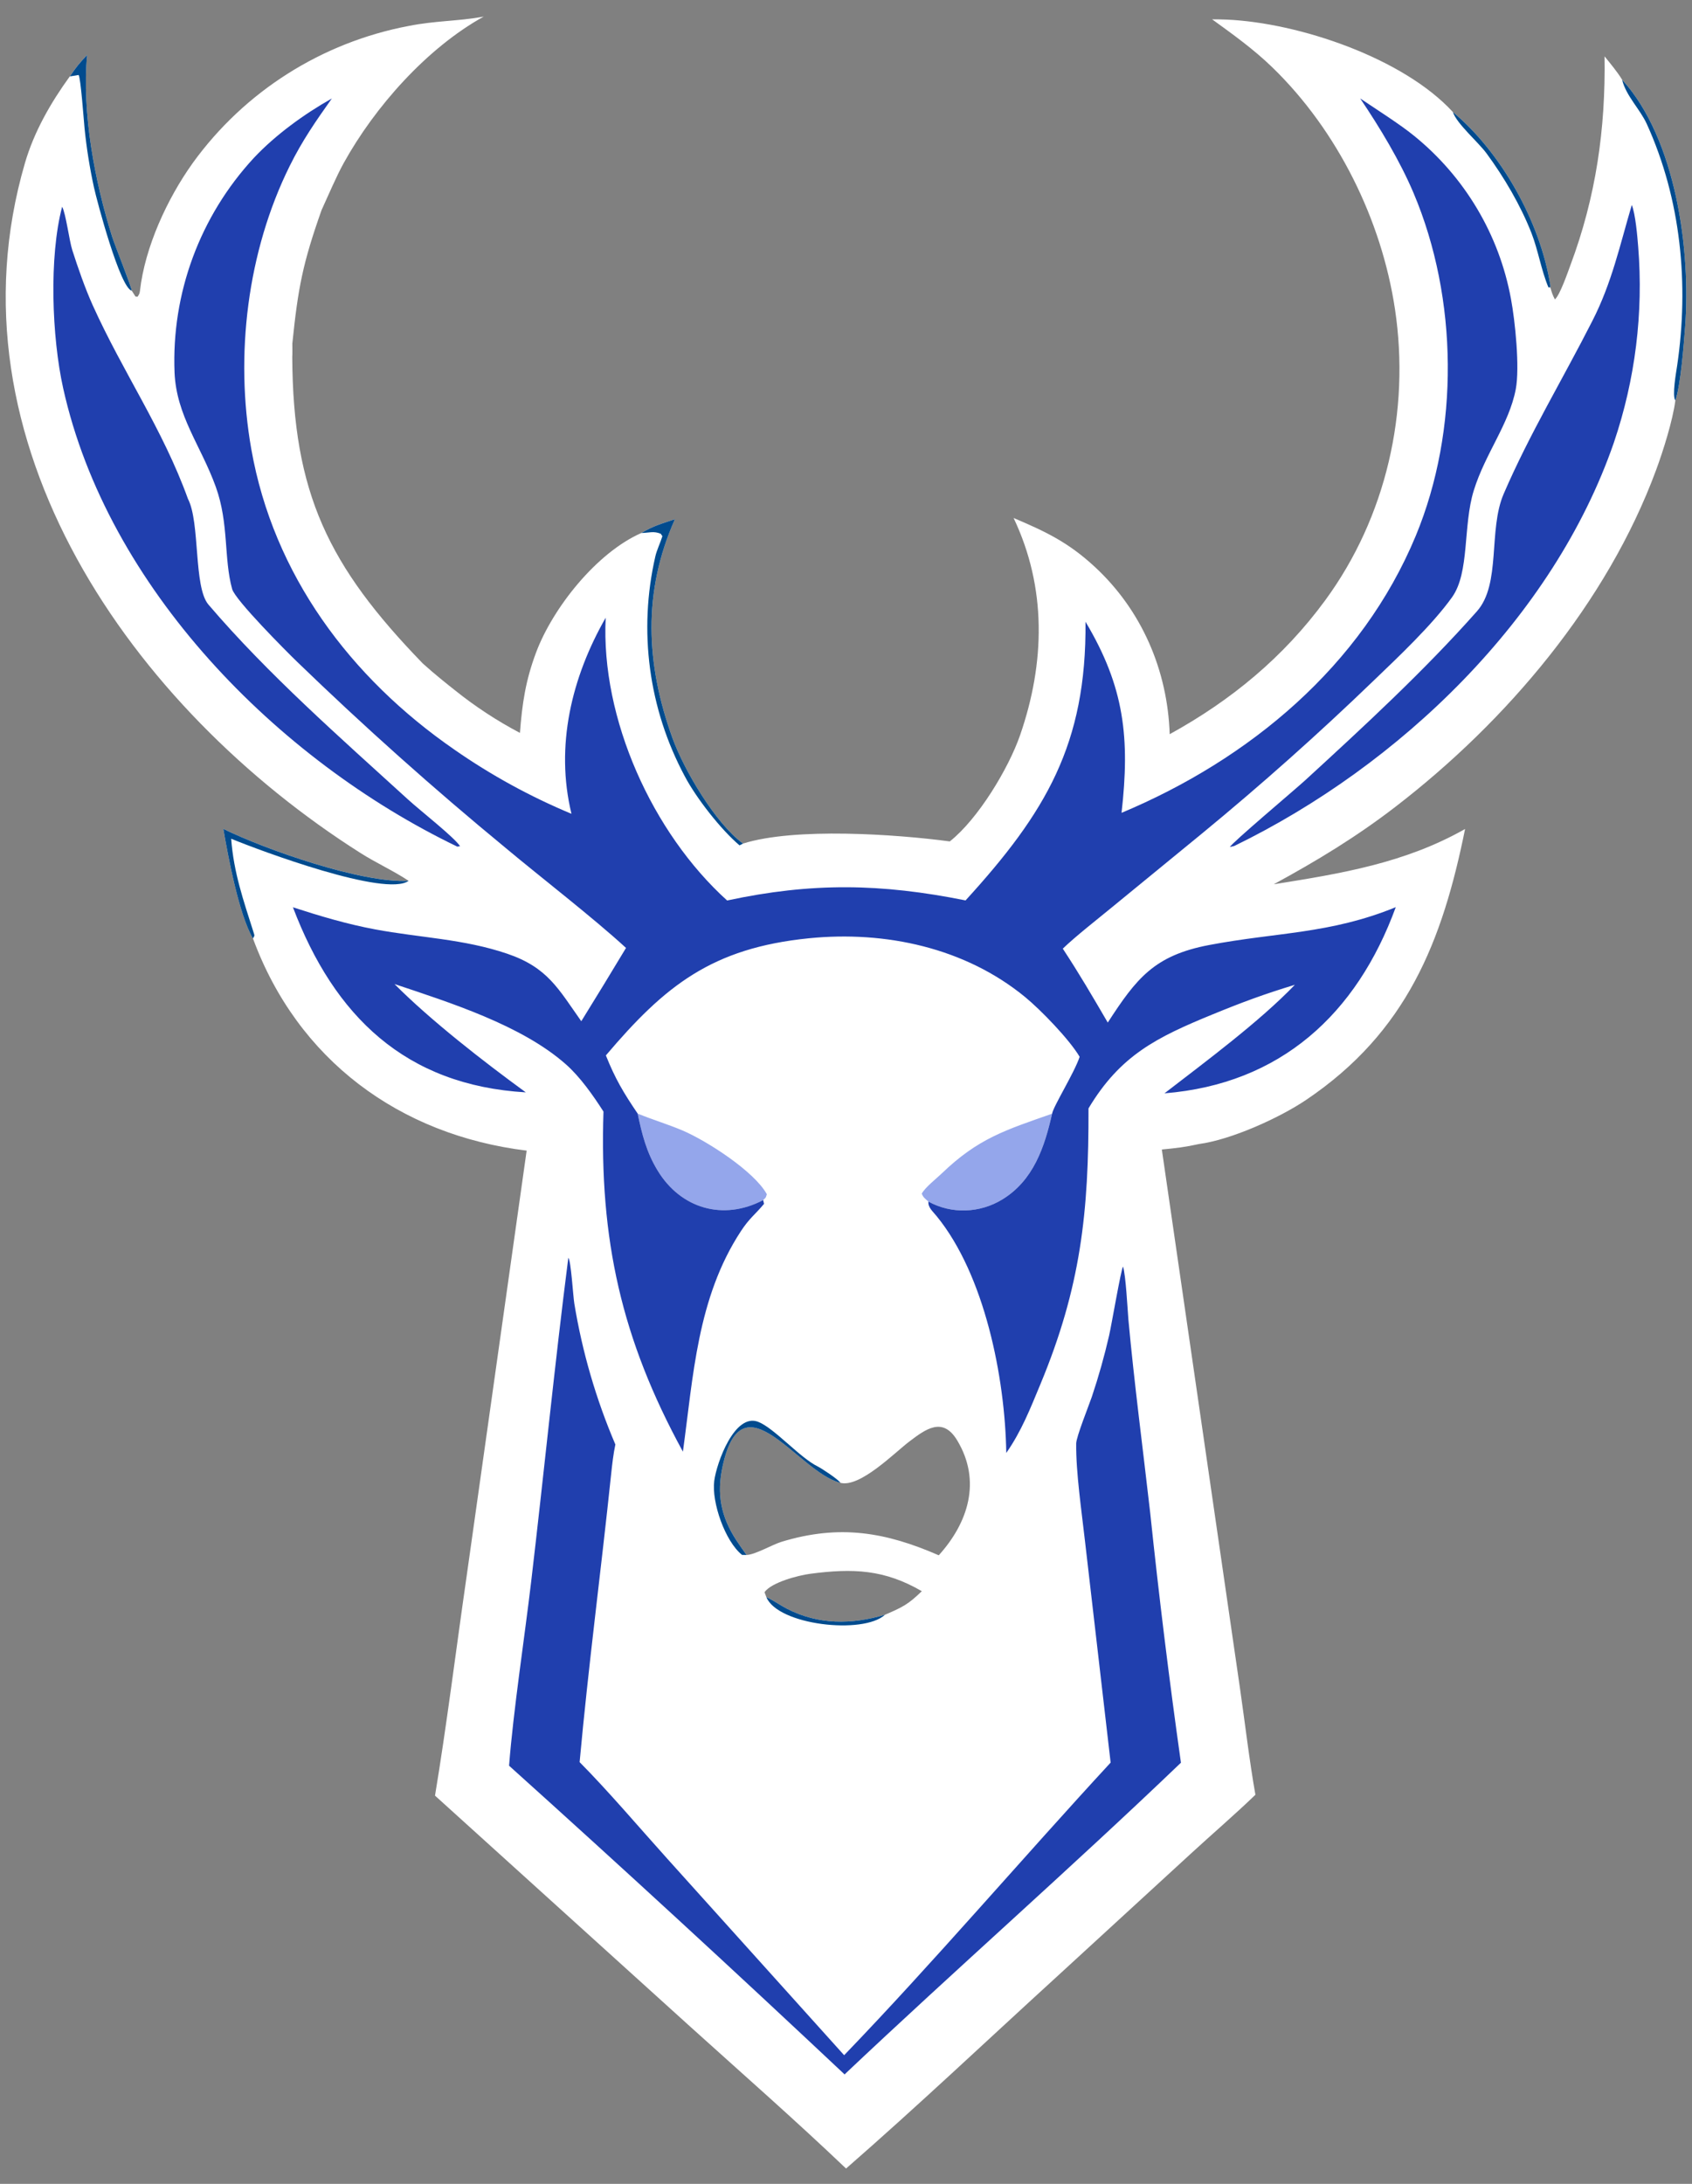
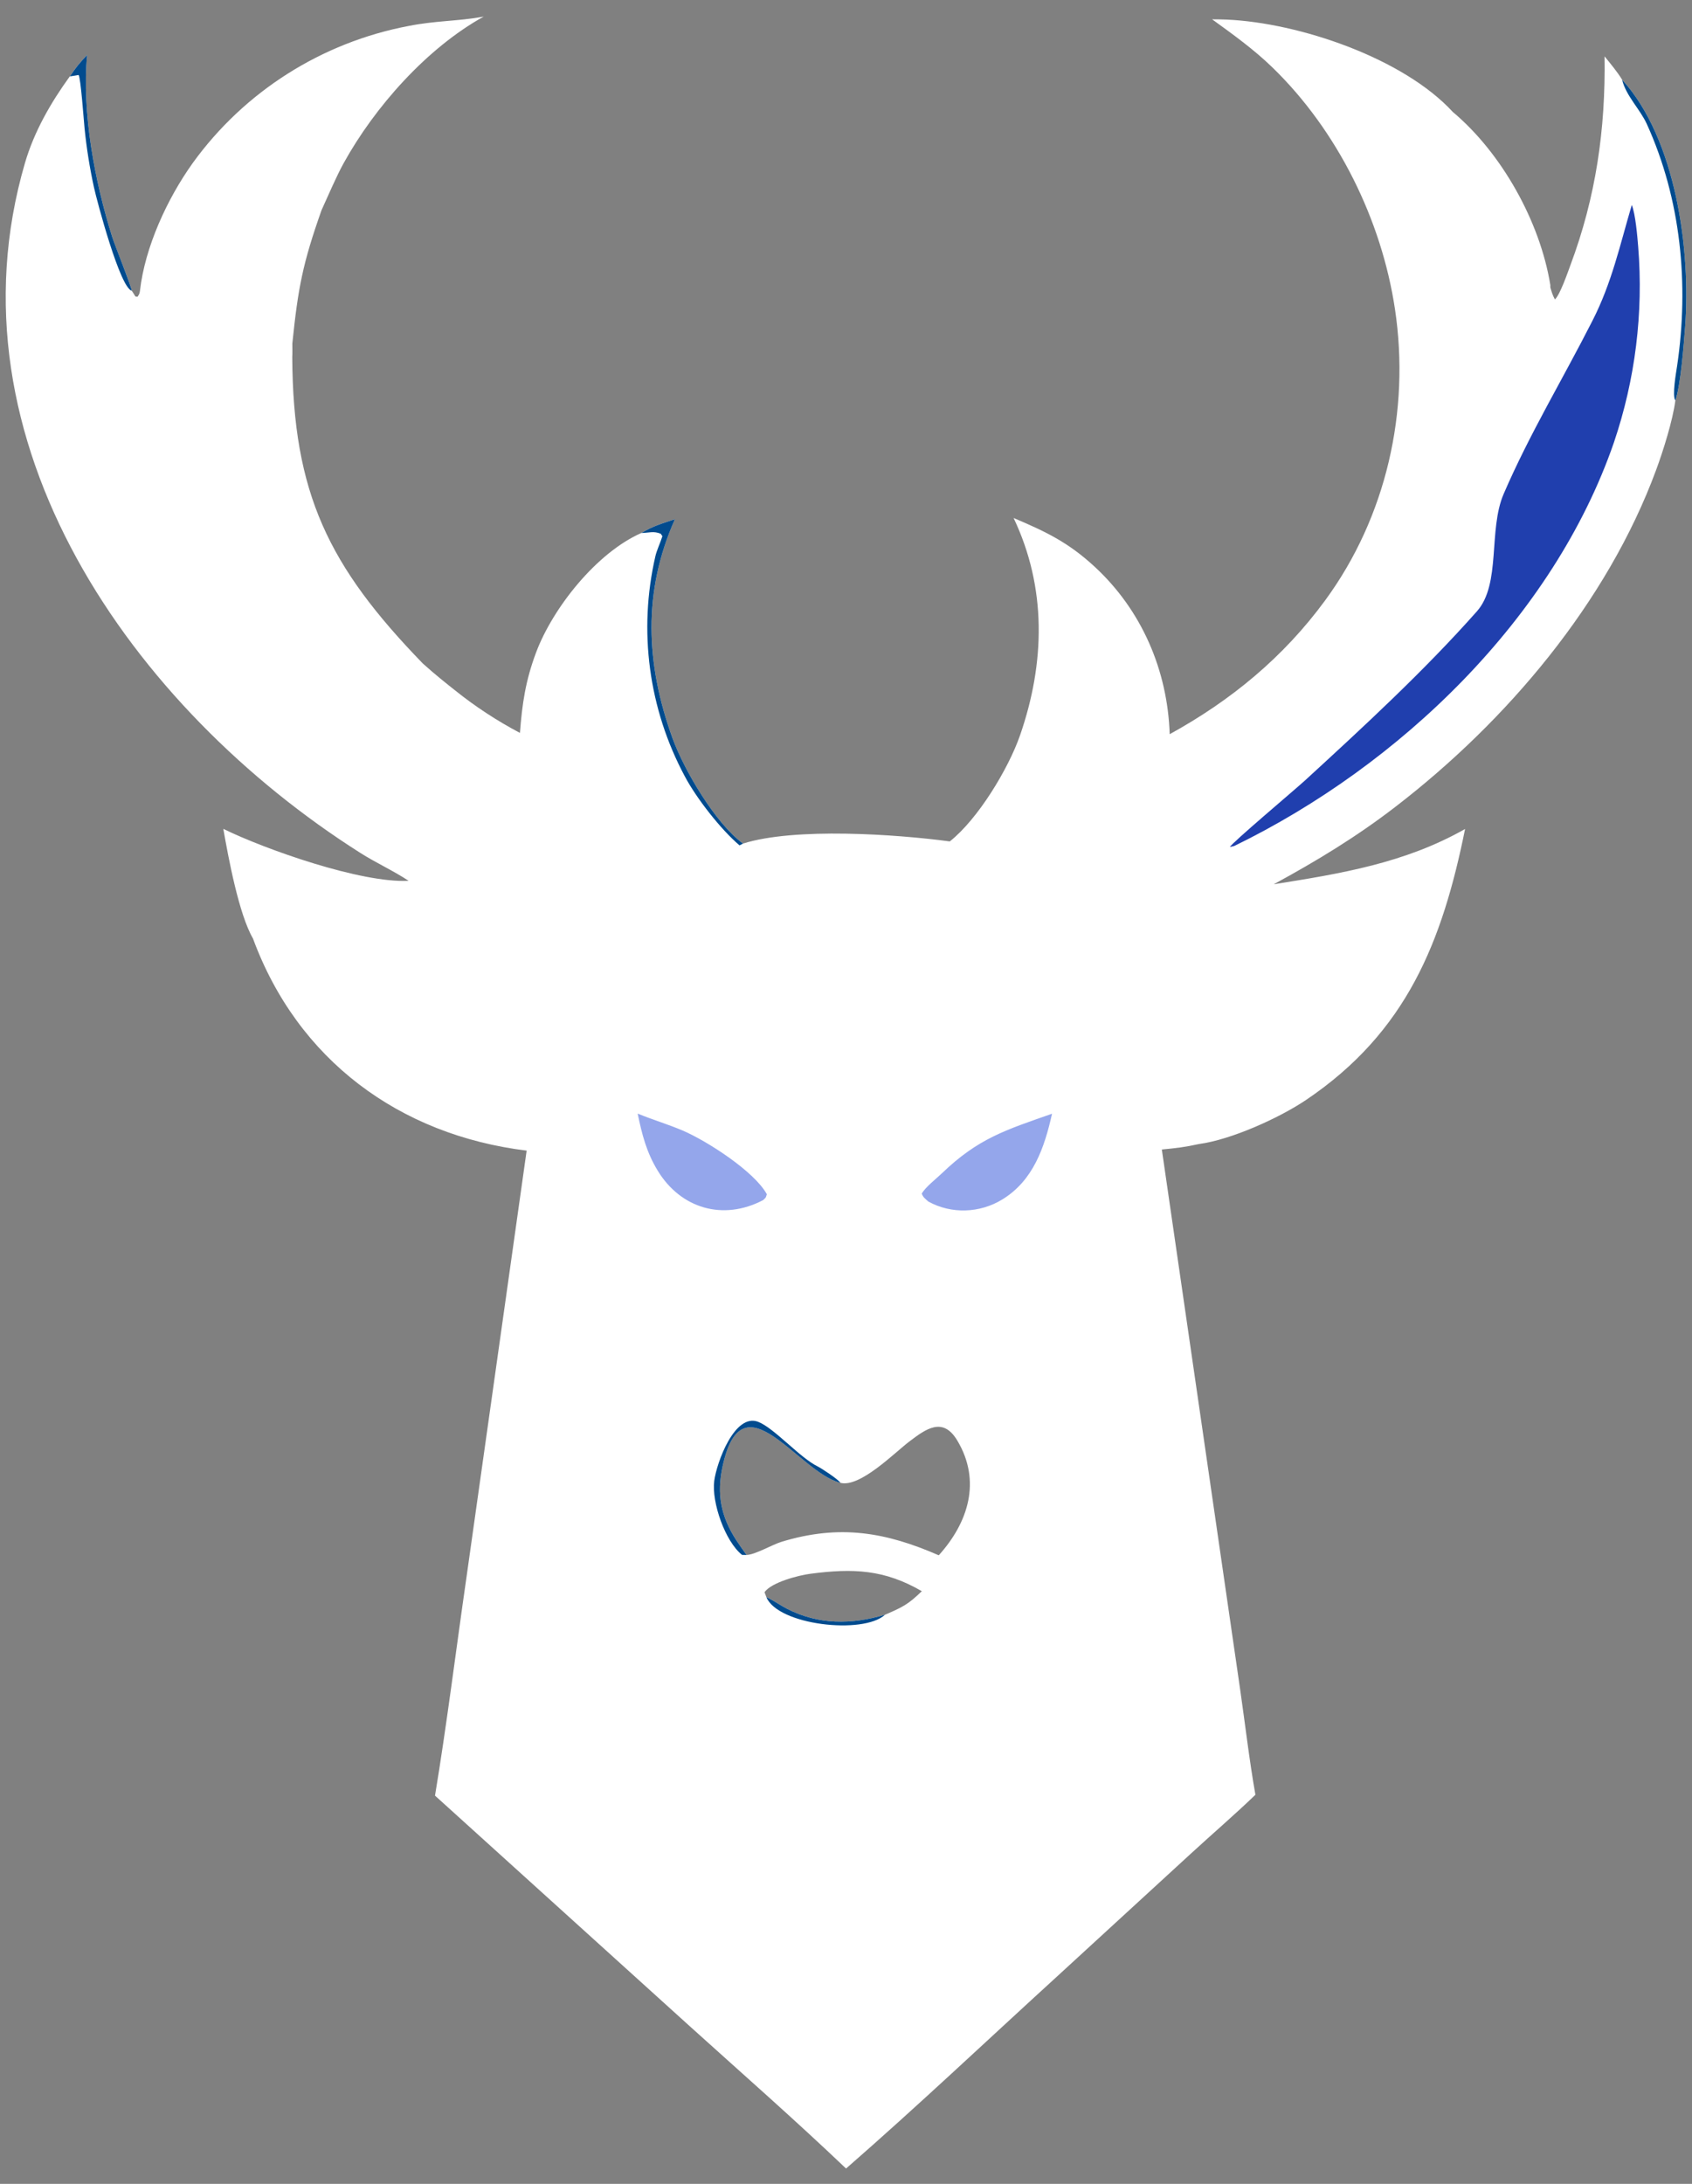
<svg xmlns="http://www.w3.org/2000/svg" width="62" height="80" viewBox="0 0 62 80" fill="none">
  <rect x="0" y="0" width="62" height="80" fill="#808080" stroke="none" />
  <g clip-path="url(#clip0_210_10913)">
    <rect x="20.721" y="36.707" width="21.253" height="13.752" rx="6.876" fill="#94A6EB" />
    <path d="M4.828 10.649L4.964 10.862L5.04 10.871C5.095 10.786 5.116 10.76 5.128 10.656C5.311 9.05 6.125 7.282 7.064 5.97C8.956 3.352 11.787 1.555 14.974 0.951C15.957 0.757 16.738 0.78 17.64 0.623L17.726 0.607C15.643 1.759 13.731 3.918 12.594 5.974C12.326 6.457 12.024 7.172 11.783 7.696C11.094 9.645 10.922 10.535 10.712 12.585C10.712 12.716 10.719 12.954 10.709 13.076C10.734 18.072 12.035 20.738 15.493 24.305C15.935 24.705 16.422 25.09 16.683 25.296C17.421 25.887 18.215 26.407 19.052 26.848C19.134 25.769 19.259 24.928 19.644 23.901C20.259 22.262 21.866 20.243 23.501 19.525C23.936 19.264 24.253 19.18 24.73 19.02C23.549 21.675 23.655 24.305 24.642 27.038C25.062 28.202 26.21 30.16 27.227 30.902C29.124 30.303 32.844 30.56 34.803 30.823C35.831 30.012 36.95 28.166 37.377 26.937C38.298 24.281 38.358 21.531 37.141 18.975C38.321 19.475 39.143 19.866 40.109 20.758C41.84 22.356 42.784 24.559 42.861 26.895C45.112 25.657 47.029 24.078 48.558 21.993C50.8 18.938 51.675 15.054 51.117 11.331C50.627 8.059 49.013 4.784 46.622 2.467C45.939 1.805 45.186 1.266 44.416 0.708C44.592 0.708 44.768 0.711 44.943 0.718C47.598 0.833 51.418 2.124 53.237 4.103C55.017 5.595 56.432 8.112 56.809 10.444C56.809 10.472 56.809 10.5 56.809 10.528C56.864 10.713 56.883 10.793 56.976 10.968C57.161 10.812 57.449 9.972 57.542 9.722C58.482 7.214 58.836 4.727 58.796 2.064C59.019 2.342 59.253 2.616 59.439 2.919C61.414 5.084 61.965 9.186 61.746 11.998C61.699 12.603 61.587 14.11 61.39 14.669C61.3 15.384 60.945 16.514 60.685 17.217C58.888 22.082 55.217 26.412 51.134 29.554C49.7 30.658 48.251 31.535 46.673 32.393C49.131 32.002 51.471 31.622 53.685 30.368C52.853 34.481 51.553 37.803 47.86 40.292C46.877 40.955 45.12 41.748 43.932 41.909C43.415 42.023 43.104 42.058 42.573 42.109L45.443 61.89C45.626 63.156 45.78 64.495 46.002 65.746C45.27 66.453 44.397 67.204 43.64 67.9L38.746 72.391C36.191 74.722 33.599 77.175 31.002 79.438C29.14 77.664 27.217 75.978 25.308 74.255L15.94 65.778C16.362 63.243 16.719 60.369 17.089 57.808L19.298 42.15C14.631 41.578 10.904 38.82 9.269 34.378C8.751 33.487 8.367 31.409 8.183 30.363C9.733 31.122 13.246 32.358 14.973 32.266C14.409 31.894 13.781 31.61 13.208 31.247C4.865 25.96 -2.068 16.189 0.914 5.973C1.251 4.819 1.855 3.77 2.557 2.799C2.797 2.449 2.901 2.321 3.192 2.013C2.993 4.115 3.472 6.642 4.106 8.662C4.21 8.995 4.802 10.457 4.828 10.649ZM30.794 54.319C29.233 53.927 27.207 50.349 26.478 53.716C26.258 54.733 26.415 55.549 26.979 56.418C27.101 56.602 27.227 56.784 27.358 56.962C27.667 56.953 28.307 56.581 28.631 56.482C30.772 55.827 32.466 56.131 34.399 56.974C35.485 55.772 35.965 54.249 35.077 52.768C34.546 51.883 33.923 52.351 33.328 52.8C32.776 53.218 31.514 54.505 30.794 54.319ZM27.965 43.962C28.079 43.847 28.05 43.899 28.099 43.748C27.648 42.914 25.893 41.787 25.008 41.411C24.483 41.188 23.899 41.013 23.366 40.793C23.524 41.554 23.687 42.204 24.096 42.877C24.942 44.275 26.501 44.731 27.965 43.962ZM38.55 40.798C36.852 41.395 35.847 41.696 34.505 42.989C34.294 43.191 33.912 43.485 33.776 43.724C33.828 43.868 33.904 43.912 34.02 44.017C34.864 44.481 35.906 44.441 36.724 43.941C37.868 43.243 38.276 42.023 38.55 40.798ZM32.431 59.151C33.072 58.875 33.282 58.772 33.778 58.289C32.411 57.494 31.262 57.444 29.693 57.651C29.25 57.709 28.272 57.964 28.014 58.325L28.082 58.505L28.171 58.549C28.394 58.659 28.601 58.811 28.84 58.934C29.986 59.522 31.203 59.517 32.431 59.151Z" fill="white" />
    <path d="M23.502 19.525C23.936 19.264 24.254 19.181 24.731 19.02C23.549 21.675 23.655 24.306 24.642 27.039C25.063 28.203 26.211 30.16 27.227 30.902L27.099 30.968C26.412 30.387 25.51 29.23 25.094 28.44C23.768 25.969 23.385 23.105 24.015 20.376C24.061 20.168 24.198 19.881 24.272 19.642L24.212 19.553C23.948 19.444 23.787 19.52 23.502 19.525Z" fill="#014B8E" />
    <path d="M59.439 2.92C61.414 5.085 61.965 9.187 61.746 11.999C61.699 12.604 61.587 14.11 61.39 14.67C61.264 14.498 61.417 13.656 61.456 13.392C61.895 10.414 61.599 7.301 60.344 4.543C60.099 4.003 59.58 3.51 59.439 2.92Z" fill="#014B8E" />
-     <path d="M8.183 30.364C9.733 31.123 13.246 32.359 14.973 32.267C14.137 32.876 9.549 31.169 8.471 30.725C8.564 31.974 8.92 32.98 9.292 34.156C9.337 34.297 9.328 34.267 9.268 34.379C8.751 33.488 8.366 31.41 8.183 30.364Z" fill="#014B8E" />
    <path d="M2.558 2.8C2.797 2.45 2.901 2.322 3.193 2.013C2.993 4.116 3.472 6.643 4.106 8.663C4.211 8.996 4.802 10.458 4.828 10.65C4.402 10.551 3.557 7.384 3.442 6.859C3.287 6.148 3.172 5.429 3.099 4.705C3.071 4.425 2.957 2.833 2.88 2.747L2.558 2.8Z" fill="#014B8E" />
-     <path d="M53.237 4.103C55.017 5.595 56.432 8.113 56.809 10.445C56.809 10.473 56.809 10.501 56.809 10.529L56.739 10.527C56.476 9.901 56.362 9.165 56.119 8.542C55.721 7.524 55.117 6.497 54.469 5.616C54.166 5.204 53.383 4.537 53.237 4.103Z" fill="#014B8E" />
-     <path d="M22.939 34.725C21.739 33.621 19.814 32.138 18.523 31.058C15.881 28.883 13.328 26.604 10.87 24.226C10.498 23.867 8.618 21.98 8.507 21.579C8.195 20.456 8.393 19.18 7.908 17.836C7.36 16.32 6.464 15.236 6.396 13.645C6.281 10.748 7.325 7.923 9.3 5.787C10.093 4.942 11.147 4.178 12.16 3.607C11.567 4.445 11.08 5.143 10.618 6.075C9.063 9.208 8.601 13.018 9.208 16.451C10.021 21.058 12.838 24.827 16.648 27.459C17.99 28.394 19.43 29.183 20.941 29.812C20.336 27.33 20.947 24.806 22.194 22.629C22.012 26.319 23.901 30.509 26.644 32.987C29.747 32.321 32.283 32.361 35.381 32.984C38.316 29.768 39.817 27.262 39.776 22.776C41.207 25.17 41.407 27.04 41.097 29.776C45.779 27.814 49.899 24.399 51.879 19.626C53.482 15.76 53.431 10.928 51.797 7.071C51.298 5.893 50.564 4.676 49.842 3.607C50.435 4.006 51.293 4.549 51.815 4.974C53.676 6.482 54.935 8.6 55.366 10.947C55.518 11.752 55.694 13.458 55.542 14.258C55.296 15.543 54.427 16.606 54.005 17.963C53.6 19.264 53.862 20.966 53.204 21.883C52.475 22.899 51.24 24.064 50.331 24.936C48.31 26.885 46.211 28.753 44.04 30.537L40.738 33.242C40.224 33.665 39.41 34.301 38.944 34.751C39.563 35.693 40.026 36.489 40.592 37.459C41.642 35.841 42.293 35.001 44.303 34.619C46.794 34.145 48.728 34.219 51.145 33.232C49.712 37.153 46.917 39.71 42.67 40.051C44.173 38.892 46.163 37.416 47.448 36.075C46.314 36.42 45.525 36.712 44.43 37.161C42.383 38.001 41.052 38.655 39.886 40.603C39.897 44.404 39.608 47.142 38.117 50.723C37.75 51.605 37.428 52.432 36.873 53.224C36.829 50.456 36.079 46.703 34.322 44.551C34.178 44.373 33.996 44.225 34.021 44.017C34.864 44.482 35.906 44.441 36.724 43.941C37.868 43.244 38.276 42.023 38.551 40.798C38.604 40.514 39.373 39.289 39.561 38.713C39.184 38.074 38.136 36.995 37.567 36.527C35.367 34.718 32.444 34.09 29.643 34.371C26.088 34.728 24.367 36.107 22.201 38.662C22.542 39.516 22.846 40.028 23.366 40.793C23.525 41.554 23.687 42.204 24.096 42.877C24.943 44.275 26.501 44.731 27.965 43.962L27.996 44.101C27.663 44.5 27.461 44.624 27.149 45.1C25.545 47.546 25.404 50.422 25.024 53.178C22.764 49.042 21.962 45.398 22.113 40.719C21.736 40.132 21.259 39.449 20.732 38.985C19.109 37.553 16.488 36.728 14.456 36.048C15.778 37.379 17.721 38.888 19.267 40.016C14.861 39.757 12.247 37.224 10.734 33.236C11.729 33.559 12.718 33.854 13.749 34.046C15.387 34.352 16.991 34.395 18.584 34.936C20.069 35.44 20.461 36.225 21.3 37.41C21.852 36.519 22.399 35.624 22.939 34.725Z" fill="#203FAE" />
-     <path d="M20.825 46.075C20.925 46.183 20.997 47.465 21.046 47.76C21.338 49.532 21.843 51.263 22.549 52.915C22.476 53.254 22.43 53.656 22.394 54.003C22.026 57.517 21.56 61.033 21.239 64.551C22.303 65.624 23.429 66.954 24.448 68.085L30.932 75.287C34.192 71.903 37.476 68.055 40.697 64.568L39.757 56.452C39.637 55.382 39.422 53.934 39.435 52.876C39.439 52.633 39.902 51.478 40.009 51.166C40.256 50.429 40.467 49.681 40.641 48.924C40.73 48.541 41.074 46.511 41.152 46.396C41.255 46.745 41.312 47.9 41.348 48.341C41.562 50.666 41.881 53.086 42.146 55.411C42.467 58.472 42.842 61.526 43.273 64.572C39.252 68.425 34.997 72.162 30.948 75.99C26.892 72.176 22.794 68.406 18.654 64.682C18.809 62.67 19.222 59.986 19.464 57.935C19.928 54.002 20.323 49.993 20.825 46.075Z" fill="#203FAE" />
    <path d="M59.794 7.508C59.929 7.846 59.999 8.665 60.028 9.038C60.224 11.463 59.921 13.903 59.139 16.208C56.92 22.641 51.286 28.043 45.225 30.991L45.069 31.027C45.115 30.893 47.452 28.927 47.822 28.587C49.975 26.613 52.182 24.579 54.118 22.395C55.01 21.39 54.528 19.418 55.098 18.095C56.042 15.903 57.27 13.88 58.349 11.755C59.064 10.358 59.356 8.986 59.794 7.508Z" fill="#203FAE" />
-     <path d="M2.277 7.573C2.416 7.835 2.536 8.81 2.65 9.166C2.858 9.814 3.116 10.557 3.394 11.175C4.505 13.639 5.959 15.707 6.887 18.274C7.339 19.142 7.087 21.502 7.638 22.148C9.816 24.699 12.471 27.026 14.951 29.287C15.401 29.698 16.64 30.666 16.858 30.998L16.757 31.014C10.145 27.831 3.935 21.515 2.315 14.223C1.897 12.342 1.793 9.407 2.277 7.573Z" fill="#203FAE" />
    <path d="M27.357 56.963L27.19 56.959C26.572 56.466 26.07 55.033 26.172 54.247C26.258 53.586 26.921 51.745 27.787 52.087C28.375 52.319 29.312 53.403 29.968 53.722C30.11 53.793 30.725 54.197 30.794 54.32C29.233 53.928 27.207 50.35 26.478 53.717C26.258 54.734 26.415 55.55 26.979 56.419C27.101 56.603 27.227 56.785 27.357 56.963Z" fill="#014B8E" />
    <path d="M28.082 58.506L28.171 58.549C28.394 58.66 28.601 58.811 28.84 58.934C29.986 59.522 31.203 59.517 32.431 59.151C31.632 59.888 28.5 59.533 28.082 58.506Z" fill="#014B8E" />
  </g>
  <defs>
    <clipPath id="clip0_210_10913">
      <rect width="61.582" height="78.831" fill="white" transform="translate(0.209 0.607)" />
    </clipPath>
  </defs>
</svg>